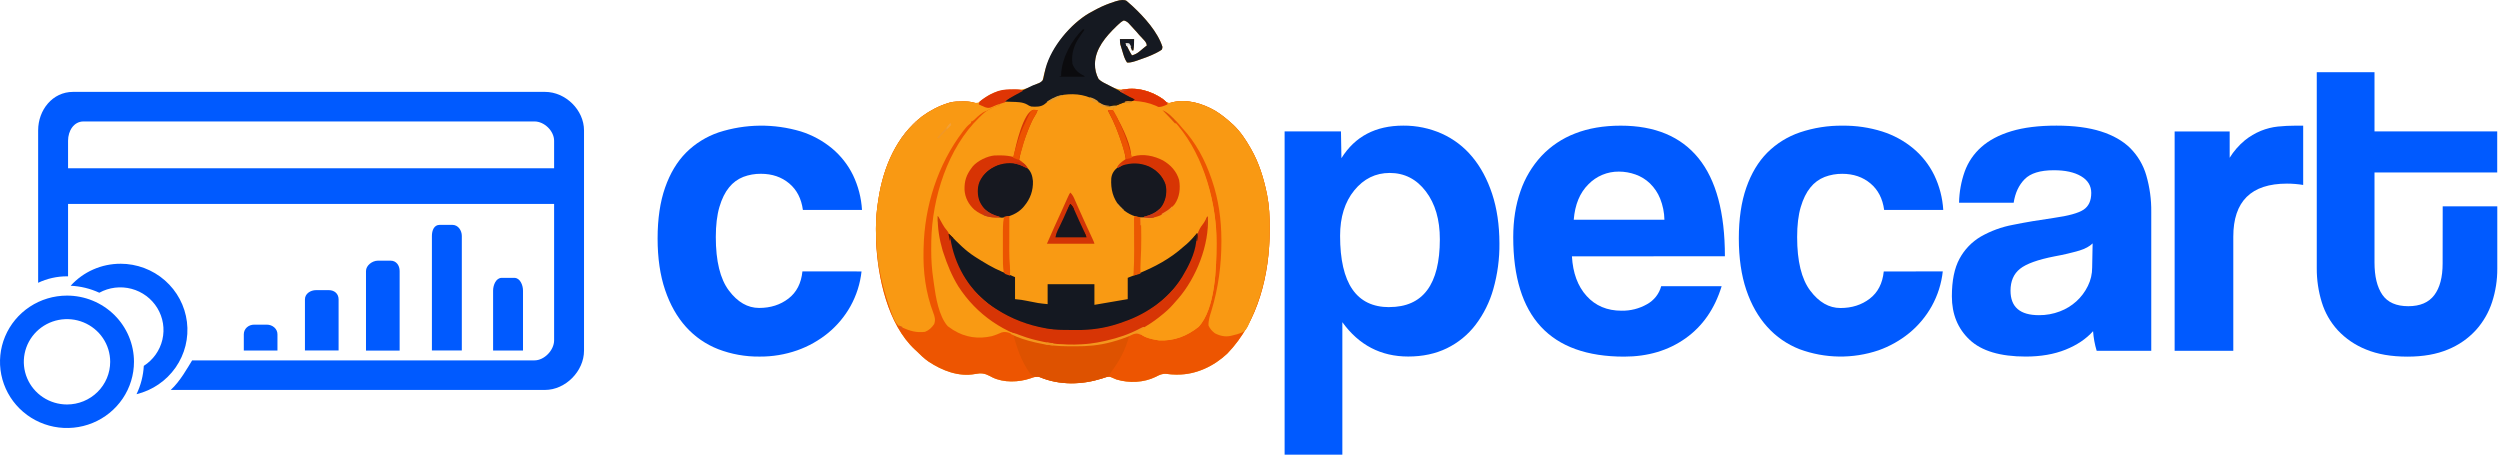
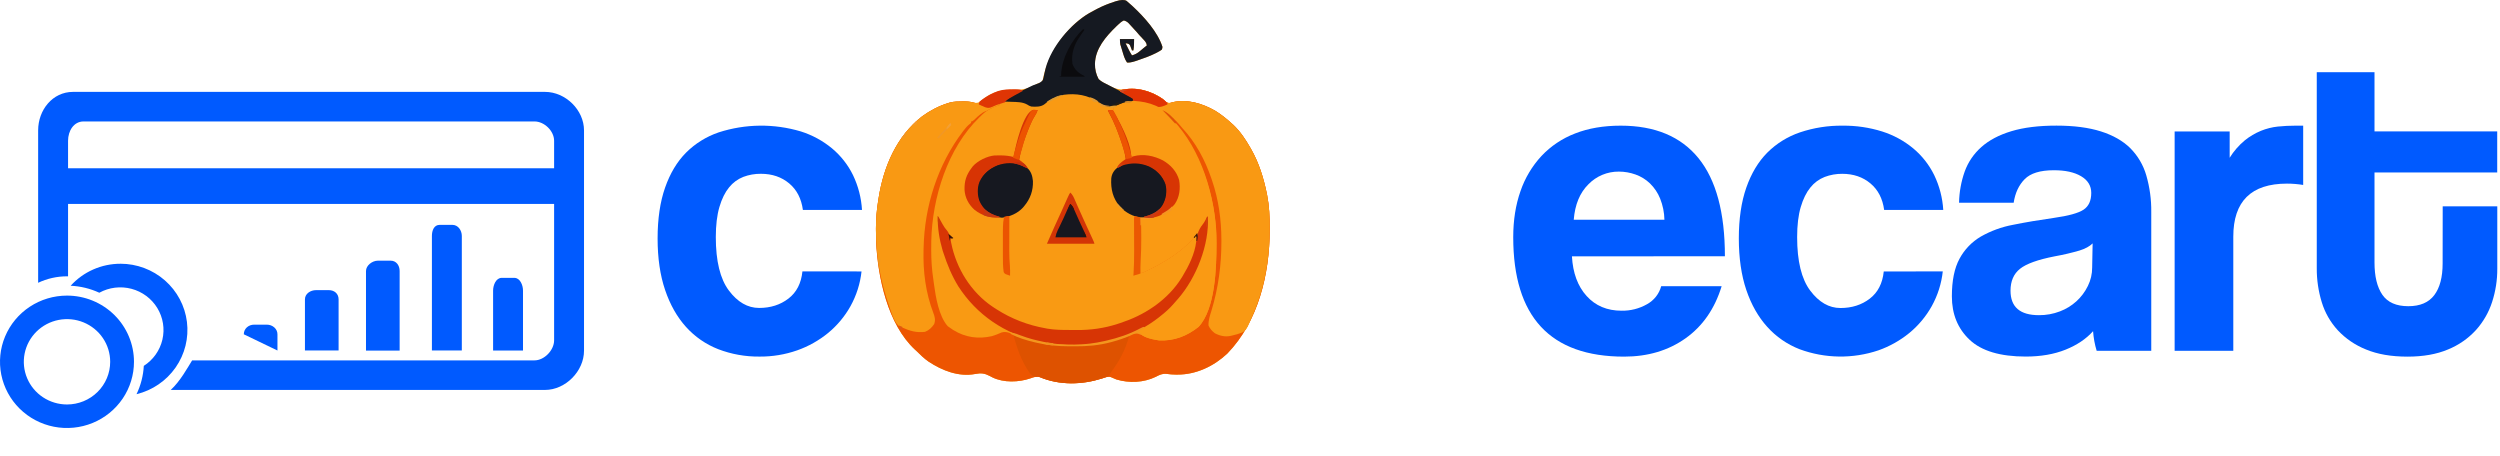
<svg xmlns="http://www.w3.org/2000/svg" viewBox="0 0 762 139" fill="none">
  <path d="M262.596 82.734C262.19 86.45 261.045 90.051 259.227 93.328C257.489 96.439 255.18 99.204 252.419 101.482C249.611 103.779 246.417 105.574 242.984 106.786C239.299 108.078 235.413 108.721 231.504 108.686C227.203 108.734 222.933 107.969 218.923 106.433C215.15 104.963 211.781 102.635 209.088 99.638C206.361 96.613 204.237 92.858 202.718 88.373C201.198 83.888 200.438 78.657 200.438 72.681C200.438 66.7 201.198 61.535 202.718 57.188C204.237 52.841 206.368 49.286 209.111 46.523C211.909 43.731 215.321 41.615 219.082 40.34C227.199 37.719 235.934 37.623 244.108 40.066C247.583 41.163 250.808 42.917 253.605 45.232C256.293 47.475 258.473 50.254 260.002 53.385C261.593 56.71 262.522 60.307 262.737 63.979L244.72 63.979C244.259 60.538 242.866 57.844 240.541 55.897C238.216 53.95 235.346 52.975 231.929 52.972C230.099 52.951 228.281 53.27 226.57 53.911C224.867 54.581 223.373 55.682 222.235 57.102C220.997 58.603 220.012 60.597 219.28 63.082C218.548 65.567 218.181 68.624 218.178 72.253C218.178 79.591 219.508 85.027 222.167 88.56C224.826 92.094 227.897 93.861 231.379 93.861C234.861 93.861 237.84 92.91 240.317 91.008C242.794 89.106 244.214 86.343 244.579 82.719L262.596 82.734Z" fill="#005AFF" />
-   <path d="M454.801 59.081C453.33 54.644 451.313 50.89 448.75 47.819C446.247 44.783 443.068 42.359 439.462 40.735C435.768 39.091 431.757 38.258 427.705 38.291C419.267 38.291 412.988 41.597 408.868 48.21L408.727 40.056L391.55 40.056L391.55 138.576L409.149 138.576L409.149 98.202C414.188 105.182 420.88 108.67 429.225 108.668C433.624 108.668 437.549 107.83 441.001 106.153C444.437 104.483 447.429 102.04 449.737 99.02C452.224 95.742 454.066 92.033 455.169 88.085C456.451 83.551 457.077 78.861 457.027 74.154C457.009 68.545 456.267 63.521 454.801 59.081ZM423.451 93.618C413.455 93.618 408.459 86.37 408.461 71.875C408.461 66.169 409.905 61.549 412.792 58.015C415.679 54.481 419.277 52.714 423.588 52.714C428.078 52.714 431.75 54.591 434.604 58.345C437.458 62.099 438.878 66.968 438.866 72.952C438.856 86.719 433.717 93.602 423.451 93.599L423.451 93.618Z" fill="#005AFF" />
  <path d="M479.126 78.124C479.405 83.2 480.895 87.231 483.597 90.22C486.299 93.208 489.845 94.702 494.233 94.702C496.956 94.756 499.642 94.075 502.002 92.731C503.062 92.149 503.992 91.362 504.737 90.416C505.482 89.471 506.026 88.386 506.336 87.228L524.759 87.228C522.653 94.113 518.98 99.412 513.743 103.126C508.506 106.84 502.273 108.698 495.043 108.701C472.504 108.701 461.234 96.563 461.234 72.287C461.234 67.126 461.968 62.461 463.434 58.292C464.79 54.307 466.973 50.645 469.842 47.54C472.693 44.517 476.199 42.171 480.099 40.678C484.128 39.094 488.757 38.302 493.987 38.302C504.435 38.302 512.342 41.608 517.705 48.22C523.069 54.832 525.751 64.797 525.751 78.117L479.126 78.124ZM507.316 66.982C507.273 64.77 506.83 62.584 506.009 60.526C505.312 58.792 504.259 57.22 502.917 55.908C501.662 54.703 500.161 53.777 498.515 53.19C496.884 52.604 495.163 52.304 493.428 52.304C491.696 52.288 489.978 52.624 488.382 53.289C486.786 53.955 485.345 54.937 484.148 56.175C481.534 58.757 480.044 62.359 479.677 66.979L507.316 66.982Z" fill="#005AFF" />
  <path d="M592.159 82.726C591.757 86.444 590.612 90.046 588.79 93.324C587.052 96.435 584.744 99.2 581.983 101.477C579.179 103.771 575.992 105.565 572.566 106.778C564.747 109.423 556.24 109.303 548.501 106.436C544.73 104.966 541.362 102.638 538.67 99.642C535.92 96.608 533.788 92.854 532.273 88.38C530.759 83.905 529.999 78.673 529.994 72.684C529.994 66.703 530.754 61.538 532.273 57.191C533.793 52.844 535.925 49.289 538.67 46.526C541.466 43.734 544.878 41.618 548.638 40.343C552.821 38.938 557.216 38.249 561.633 38.305C565.713 38.258 569.774 38.853 573.664 40.069C577.138 41.166 580.364 42.921 583.16 45.235C585.847 47.479 588.025 50.257 589.553 53.389C591.152 56.713 592.086 60.312 592.304 63.986L574.29 63.986C573.829 60.545 572.437 57.851 570.112 55.904C567.787 53.957 564.923 52.982 561.519 52.979C559.687 52.963 557.867 53.286 556.156 53.933C554.454 54.603 552.96 55.703 551.825 57.124C550.587 58.625 549.6 60.619 548.866 63.104C548.132 65.589 547.766 68.646 547.768 72.275C547.768 79.613 549.098 85.049 551.757 88.582C554.416 92.116 557.486 93.883 560.968 93.883C564.453 93.883 567.433 92.932 569.907 91.03C572.381 89.128 573.802 86.365 574.169 82.741L592.159 82.726Z" fill="#005AFF" />
  <path d="M639.067 106.925C638.476 104.978 638.108 102.973 637.969 100.945C635.857 103.302 633.061 105.179 629.581 106.576C626.102 107.972 622.067 108.674 617.479 108.682C609.686 108.682 603.981 106.983 600.362 103.584C596.743 100.185 594.932 95.769 594.93 90.336C594.93 85.534 595.708 81.706 597.266 78.853C598.756 76.069 600.99 73.743 603.724 72.125C606.772 70.385 610.098 69.167 613.558 68.525C617.357 67.757 621.505 67.055 626.003 66.419C630.501 65.784 633.526 64.945 635.078 63.904C636.635 62.866 637.414 61.167 637.414 58.81C637.414 56.635 636.382 54.936 634.318 53.712C632.254 52.488 629.479 51.881 625.992 51.891C621.866 51.891 618.91 52.797 617.122 54.609C615.334 56.421 614.216 58.818 613.767 61.798L597.122 61.798C597.177 58.557 597.757 55.346 598.839 52.285C599.875 49.412 601.626 46.842 603.929 44.811C606.264 42.732 609.312 41.124 613.072 39.987C616.833 38.851 621.417 38.286 626.823 38.291C632.142 38.291 636.656 38.88 640.366 40.059C644.076 41.237 647.055 42.935 649.304 45.153C651.606 47.47 653.284 50.319 654.185 53.442C655.242 57.085 655.754 60.861 655.705 64.651L655.705 106.925L639.067 106.925ZM637.832 74.186C636.913 75.095 635.583 75.819 633.843 76.36C631.356 77.082 628.831 77.672 626.28 78.128C621.144 79.129 617.615 80.398 615.693 81.935C613.771 83.471 612.809 85.69 612.806 88.591C612.806 93.576 615.693 96.067 621.467 96.065C623.653 96.085 625.823 95.693 627.861 94.909C631.603 93.506 634.656 90.732 636.385 87.164C637.254 85.412 637.701 83.484 637.692 81.533L637.832 74.186Z" fill="#005AFF" />
  <path d="M662.829 106.925L662.829 40.066L679.604 40.066L679.604 48.085C680.84 46.084 682.396 44.293 684.212 42.784C685.706 41.58 687.37 40.596 689.15 39.864C690.8 39.197 692.536 38.762 694.309 38.572C696.089 38.39 697.878 38.3 699.669 38.302L702.009 38.302L702.009 56.374C700.376 56.105 698.725 55.97 697.07 55.968C686.161 55.968 680.707 61.358 680.709 72.137L680.709 106.925L662.829 106.925Z" fill="#005AFF" />
  <path d="M744.536 62.892L761.174 62.892L761.174 81.918C761.191 85.358 760.657 88.778 759.594 92.053C758.572 95.218 756.889 98.135 754.655 100.616C752.295 103.189 749.383 105.208 746.131 106.525C742.692 107.974 738.59 108.7 733.823 108.703C728.875 108.703 724.658 107.977 721.174 106.525C717.908 105.228 714.972 103.234 712.577 100.684C710.314 98.222 708.637 95.291 707.669 92.106C706.644 88.758 706.132 85.277 706.15 81.779L706.15 22L723.749 22L723.749 40.06L761.151 40.06L761.151 52.565L723.749 52.565L723.749 80.014C723.749 84.269 724.552 87.552 726.158 89.865C727.763 92.177 730.398 93.332 734.063 93.33C737.639 93.33 740.275 92.204 741.972 89.951C743.668 87.699 744.516 84.483 744.513 80.303L744.536 62.892Z" fill="#005AFF" />
-   <path d="M81.332 98.953L77.458 98.953C75.737 98.953 74.312 100.192 74.312 101.893L74.312 106.837L84.569 106.837L84.569 101.893C84.569 100.192 83.049 98.953 81.332 98.953Z" fill="#005AFF" />
+   <path d="M81.332 98.953L77.458 98.953C75.737 98.953 74.312 100.192 74.312 101.893L84.569 106.837L84.569 101.893C84.569 100.192 83.049 98.953 81.332 98.953Z" fill="#005AFF" />
  <path d="M100.213 88.432L96.338 88.432C94.618 88.432 92.946 89.532 92.946 91.233L92.946 106.827L103.203 106.827L103.203 91.233C103.203 89.532 101.934 88.432 100.213 88.432Z" fill="#005AFF" />
  <path d="M119.067 79.451L115.193 79.451C113.472 79.451 111.554 80.904 111.554 82.605L111.554 106.855L121.81 106.855L121.81 82.605C121.81 80.904 120.788 79.451 119.067 79.451Z" fill="#005AFF" />
  <path d="M137.888 68.538L134.017 68.538C132.296 68.538 131.646 70.227 131.646 71.917L131.646 106.829L140.763 106.829L140.763 71.917C140.763 70.216 139.624 68.538 137.888 68.538Z" fill="#005AFF" />
  <path d="M156.783 84.692L152.912 84.692C151.191 84.692 150.295 86.88 150.295 88.581L150.295 106.841L159.412 106.841L159.412 88.581C159.412 86.88 158.508 84.692 156.783 84.692Z" fill="#005AFF" />
  <path d="M20.418 90.099C16.38 90.099 12.432 91.282 9.074 93.499C5.717 95.716 3.1 98.868 1.554 102.555C0.009 106.242 -0.395 110.299 0.392 114.213C1.18 118.127 3.125 121.722 5.98 124.544C8.836 127.366 12.474 129.288 16.434 130.067C20.395 130.845 24.5 130.446 28.231 128.918C31.962 127.391 35.151 124.805 37.395 121.487C39.638 118.168 40.836 114.267 40.836 110.276C40.836 107.627 40.308 105.002 39.282 102.554C38.257 100.106 36.753 97.881 34.856 96.007C32.961 94.134 30.709 92.647 28.232 91.634C25.755 90.62 23.099 90.098 20.418 90.099ZM20.418 123.284C17.815 123.283 15.27 122.52 13.106 121.09C10.942 119.66 9.256 117.629 8.26 115.252C7.264 112.875 7.004 110.259 7.513 107.736C8.021 105.213 9.275 102.896 11.116 101.077C12.957 99.258 15.302 98.02 17.855 97.519C20.408 97.017 23.055 97.275 25.459 98.259C27.864 99.244 29.92 100.911 31.366 103.05C32.812 105.189 33.584 107.704 33.584 110.276C33.584 111.985 33.243 113.677 32.582 115.255C31.92 116.834 30.95 118.268 29.727 119.476C28.505 120.683 27.053 121.642 25.456 122.295C23.859 122.949 22.147 123.285 20.418 123.284Z" fill="#005AFF" />
  <path d="M166.107 28.006L22.263 28.006C15.995 28.006 11.627 33.536 11.627 39.745L11.627 86.194C14.376 84.891 17.387 84.218 20.436 84.223L20.744 84.223L20.744 62.168L168.892 62.168L168.892 103.74C168.892 106.72 165.925 109.844 162.909 109.844L58.563 109.844C57.158 112.096 54.913 116.226 52.037 118.853L166.107 118.853C172.394 118.853 178.008 113.11 178.008 106.901L178.008 39.745C178.008 33.536 172.394 28.006 166.107 28.006ZM168.892 51.281L20.744 51.281L20.744 42.91C20.744 39.907 22.461 37.016 25.477 37.016L162.909 37.016C165.925 37.016 168.892 39.925 168.892 42.91L168.892 51.281Z" fill="#005AFF" />
  <path d="M36.73 80.392C33.862 80.389 31.026 80.984 28.407 82.14C25.789 83.295 23.447 84.984 21.535 87.097C24.56 87.235 27.529 87.959 30.272 89.225C33.257 87.586 36.769 87.156 40.068 88.028C43.367 88.899 46.195 91.003 47.954 93.895C49.713 96.787 50.266 100.242 49.497 103.53C48.727 106.818 46.695 109.681 43.83 111.517C43.669 114.511 42.915 117.444 41.611 120.151C46.453 118.968 50.69 116.075 53.521 112.017C56.352 107.96 57.583 103.018 56.981 98.125C56.378 93.232 53.984 88.727 50.251 85.458C46.517 82.19 41.702 80.385 36.715 80.385" fill="#005AFF" />
  <path d="M343.35 0.25C343.919 0.729 344.48 1.212 345.026 1.718C345.147 1.831 345.269 1.943 345.395 2.06C348.792 5.246 352.863 9.731 354.314 14.282C354.316 14.575 354.244 14.863 354.098 15.148C353.639 15.47 353.217 15.722 352.721 15.974C352.579 16.048 352.437 16.122 352.29 16.198C350.51 17.097 348.639 17.759 346.753 18.397C346.521 18.476 346.289 18.555 346.05 18.636C344.919 18.998 344.073 19.135 343.513 19.047C342.749 17.957 342.444 16.735 342.068 15.473C341.999 15.25 341.93 15.026 341.859 14.796C341.793 14.579 341.728 14.363 341.661 14.14C341.601 13.943 341.542 13.748 341.481 13.545C341.395 13.169 341.353 12.621 341.353 11.899H345.673C345.673 13.15 345.661 14.164 345.457 15.365H345.025C344.975 15.226 344.925 15.088 344.874 14.946C344.803 14.767 344.733 14.588 344.66 14.403C344.593 14.225 344.525 14.047 344.455 13.863C344.279 13.526 343.991 13.32 343.589 13.245C343.421 13.23 343.254 13.214 343.081 13.198C343.323 13.691 343.566 14.183 343.81 14.674C343.878 14.813 343.947 14.953 344.017 15.096C344.326 15.718 344.64 16.302 345.025 16.881C345.995 16.606 346.645 16.257 347.415 15.608C347.591 15.461 347.768 15.315 347.949 15.164C348.125 15.015 348.3 14.867 348.481 14.715C348.841 14.425 349.201 14.136 349.562 13.849C349.448 12.945 348.956 12.491 348.347 11.845C348.147 11.631 347.948 11.418 347.749 11.204C347.563 11.004 347.375 10.803 347.186 10.599C346.941 10.316 346.698 10.032 346.457 9.746C345.771 8.963 345.068 8.198 344.35 7.444C344.242 7.325 344.133 7.206 344.021 7.084C343.601 6.648 343.106 6.366 342.536 6.237C341.837 6.559 341.371 6.981 340.813 7.512C340.615 7.698 340.417 7.885 340.212 8.077C337.068 11.139 333.822 14.832 333.74 19.478C333.719 21.126 334.089 22.665 334.849 24.096C335.744 24.966 336.905 25.471 338.004 26.032C338.227 26.149 338.45 26.267 338.68 26.388C339.942 27.05 341.265 27.347 342.649 27.278C347.02 26.927 350.671 27.613 354.314 30.094C354.603 30.345 354.888 30.601 355.164 30.866C355.58 31.274 356.061 31.445 356.609 31.381C356.85 31.313 357.09 31.246 357.338 31.177C361.783 30.067 366.596 31.56 370.441 33.791C372.272 34.903 373.896 36.242 375.484 37.676C375.625 37.802 375.768 37.929 375.912 38.058C378.01 40.042 379.685 42.544 381.1 45.041C381.179 45.178 381.257 45.315 381.338 45.456C383.726 49.659 385.139 54.197 386.109 58.918C386.143 59.079 386.176 59.24 386.21 59.405C386.869 62.771 387.021 66.111 387.013 69.532C387.013 69.75 387.013 69.97 387.013 70.191C386.981 83.453 383.566 97.975 374.103 107.743C370.023 111.604 364.571 114.199 358.917 114.169C358.746 114.17 358.573 114.17 358.399 114.171C357.427 114.168 356.505 114.097 355.542 113.953C354.238 113.821 353.377 114.279 352.235 114.871C348.57 116.648 344.14 116.821 340.272 115.658C339.698 115.436 339.139 115.204 338.584 114.938C337.638 114.646 336.733 115.093 335.818 115.38C329.703 117.28 322.987 117.466 316.981 114.972C316.003 114.598 315.038 114.984 314.093 115.32C310.551 116.531 305.925 116.712 302.5 115.028C302.229 114.886 301.959 114.743 301.688 114.6C300.104 113.768 299.022 113.642 297.242 113.989C292.168 114.934 287.169 112.952 282.991 110.188C281.654 109.259 280.507 108.138 279.354 106.994C279.214 106.866 279.073 106.738 278.928 106.606C270.547 98.857 267.542 84.483 267.042 73.635C267.005 72.448 266.989 71.262 266.988 70.074C266.988 69.915 266.988 69.755 266.987 69.591C266.99 66.71 267.219 63.916 267.69 61.071C267.721 60.87 267.752 60.67 267.785 60.463C269.278 50.907 273.25 41.494 281.075 35.449C283.5 33.696 286.204 32.259 289.076 31.394C289.232 31.346 289.388 31.297 289.549 31.247C290.827 30.922 292.113 30.917 293.423 30.907C293.607 30.905 293.791 30.903 293.978 30.901C294.856 30.905 295.639 30.958 296.487 31.195C297.272 31.391 297.62 31.46 298.365 31.177C298.76 30.908 299.156 30.606 299.553 30.27C302.446 27.995 305.538 27.163 309.166 27.36C311.848 27.441 313.802 26.875 316.113 25.539C316.378 25.399 316.717 25.281 317.129 25.186C317.835 24.742 317.872 24.139 318.058 23.351C318.105 23.141 318.151 22.932 318.198 22.716C319.987 15.513 325.242 8.107 331.615 4.222C332.47 3.72 333.343 3.254 334.224 2.801C334.357 2.732 334.49 2.662 334.627 2.591C336.249 1.755 337.903 1.101 339.639 0.54C339.811 0.484 339.983 0.428 340.161 0.37C341.612 -0.079 342.676 -0.119 343.35 0.25Z" fill="#F99A13" />
  <path d="M354.313 30.096C354.602 30.347 354.887 30.604 355.164 30.868C355.579 31.276 356.061 31.448 356.609 31.383C356.849 31.316 357.09 31.249 357.338 31.18C361.783 30.069 366.595 31.562 370.441 33.794C372.272 34.905 373.896 36.245 375.483 37.678C375.624 37.804 375.767 37.932 375.911 38.06C378.01 40.044 379.684 42.546 381.1 45.043C381.178 45.18 381.257 45.317 381.337 45.459C383.726 49.661 385.138 54.199 386.109 58.921C386.142 59.081 386.176 59.242 386.21 59.407C386.868 62.774 387.02 66.113 387.013 69.535C387.013 69.752 387.013 69.972 387.013 70.194C386.98 83.455 383.565 97.978 374.102 107.746C370.023 111.606 364.571 114.202 358.917 114.171C358.746 114.172 358.574 114.172 358.398 114.173C357.427 114.17 356.504 114.099 355.542 113.955C354.237 113.823 353.376 114.281 352.235 114.874C348.569 116.65 344.14 116.823 340.272 115.66C339.698 115.438 339.138 115.206 338.583 114.94C337.637 114.648 336.732 115.095 335.818 115.382C329.702 117.283 322.986 117.469 316.98 114.974C316.002 114.6 315.037 114.986 314.093 115.322C310.551 116.534 305.924 116.714 302.5 115.031C302.229 114.888 301.958 114.745 301.687 114.602C300.103 113.771 299.021 113.644 297.241 113.991C292.167 114.937 287.168 112.954 282.991 110.191C281.654 109.262 280.506 108.14 279.354 106.996C279.213 106.868 279.072 106.74 278.927 106.608C270.546 98.859 267.541 84.485 267.041 73.637C267.004 72.45 266.988 71.264 266.987 70.076C266.987 69.916 266.987 69.757 266.986 69.593C266.989 66.712 267.218 63.918 267.689 61.073C267.72 60.872 267.751 60.672 267.784 60.465C269.277 50.908 273.249 41.496 281.074 35.451C283.499 33.697 286.204 32.26 289.075 31.396C289.231 31.347 289.387 31.299 289.548 31.249C290.826 30.924 292.112 30.919 293.422 30.909C293.606 30.907 293.789 30.905 293.977 30.903C295.153 30.908 296.152 31.081 297.284 31.396C297.692 31.421 298.052 31.421 298.364 31.396V31.829C298.66 31.934 298.958 32.038 299.255 32.141C299.421 32.198 299.586 32.256 299.756 32.316C301.122 32.72 301.909 32.676 303.198 32.06C303.336 31.997 303.474 31.934 303.617 31.869C303.956 31.714 304.293 31.556 304.629 31.396V32.046C304.482 32.093 304.334 32.141 304.185 32.19C302.152 32.885 300.513 33.739 299.012 35.295C298.831 35.47 298.648 35.646 298.463 35.823C288.838 45.175 284.131 60.254 283.854 73.438C283.842 74.24 283.838 75.041 283.837 75.843C283.837 76.013 283.836 76.183 283.836 76.358C283.837 79.258 284.025 82.094 284.452 84.965C284.53 85.492 284.599 86.02 284.665 86.549C285.198 90.507 286.156 96.385 288.859 99.414C289.319 99.765 289.763 100.081 290.25 100.389C290.382 100.473 290.516 100.558 290.651 100.644C294.268 102.87 298.253 103.407 302.369 102.448C303.371 102.156 304.318 101.768 305.269 101.34C306.661 100.931 307.82 101.484 309.084 102.054C313.851 104.103 319.135 105.269 324.321 105.314C324.524 105.316 324.729 105.318 324.936 105.321C329.145 105.369 333.321 105.061 337.464 104.396C337.682 104.341 337.901 104.287 338.125 104.231C340.549 103.605 342.911 102.867 345.184 101.806C346.011 101.431 346.526 101.285 347.401 101.58C347.258 101.294 347.115 101.008 346.969 100.713C347.083 100.661 347.198 100.608 347.316 100.554C347.469 100.482 347.622 100.409 347.779 100.334C347.929 100.264 348.08 100.193 348.234 100.121C348.555 99.948 348.843 99.721 349.098 99.439C349.665 98.877 350.302 98.487 350.979 98.073C352.4 97.178 353.694 96.187 354.962 95.081C355.162 94.909 355.362 94.737 355.568 94.56C356.969 93.328 358.146 92.01 359.282 90.532C359.434 90.344 359.586 90.156 359.743 89.963C364.661 83.73 368.198 74.506 367.923 66.487C367.852 66.629 367.781 66.771 367.707 66.916C363.971 74.106 357.213 78.804 350.101 82.232C349.906 82.326 349.711 82.42 349.51 82.517C349.328 82.603 349.147 82.688 348.96 82.776C348.799 82.852 348.639 82.927 348.473 83.005C348.19 83.112 347.832 83.166 347.401 83.166C347.376 81.824 347.399 80.494 347.478 79.156C347.637 76.43 347.641 73.711 347.63 70.981C347.629 70.521 347.627 70.061 347.627 69.6C347.624 68.49 347.62 67.38 347.616 66.27C347.819 66.273 348.022 66.275 348.232 66.278C348.501 66.28 348.772 66.282 349.046 66.284C349.312 66.287 349.577 66.29 349.851 66.292C352.499 66.217 355.073 65.083 357.012 63.278C358.851 61.267 359.397 58.862 359.347 56.202C359.145 53.86 357.932 51.77 356.18 50.225C353.812 48.481 351.286 47.556 348.358 47.6C348.183 47.6 348.008 47.6 347.827 47.6C346.8 47.608 345.821 47.687 344.807 47.857C344.759 47.691 344.71 47.524 344.66 47.352C343.71 44.132 342.709 41.011 341.318 37.948C340.959 37.153 340.724 36.351 340.487 35.51C340.223 34.994 339.93 34.511 339.628 34.018C339.48 33.713 339.407 33.271 339.407 32.694C339.536 32.636 339.665 32.577 339.798 32.517C340.114 32.369 340.362 32.179 340.54 31.948C341.736 30.88 343.898 30.649 345.455 30.527C344.72 29.684 343.894 29.24 342.916 28.74C342.766 28.661 342.614 28.582 342.46 28.501C342.091 28.308 341.721 28.118 341.35 27.928C341.422 27.785 341.493 27.642 341.566 27.494C345.964 26.305 350.649 27.6 354.311 30.094L354.313 30.096Z" fill="#ED5501" />
  <path d="M354.312 30.095C354.601 30.346 354.886 30.602 355.163 30.867C355.578 31.275 356.06 31.446 356.608 31.381C356.848 31.314 357.089 31.247 357.337 31.178C361.782 30.068 366.594 31.561 370.44 33.792C372.271 34.904 373.895 36.243 375.482 37.677C375.624 37.803 375.765 37.928 375.91 38.059C378.009 40.043 379.683 42.544 381.099 45.042C381.177 45.178 381.256 45.316 381.337 45.457C383.725 49.66 385.138 54.197 386.108 58.919C386.141 59.08 386.175 59.241 386.209 59.406C386.867 62.772 387.019 66.112 387.012 69.533C387.012 69.75 387.012 69.968 387.012 70.192C386.989 79.439 385.259 88.766 381.327 97.176C381.108 97.658 380.913 98.144 380.72 98.638C380.209 99.862 379.731 100.823 378.476 101.409C377.566 101.764 376.648 102.009 375.698 102.229C375.548 102.267 375.399 102.306 375.244 102.346C373.527 102.763 371.838 102.389 370.297 101.579C369.44 100.915 368.772 100.206 368.353 99.196C368.291 97.638 368.793 96.153 369.258 94.688C371.341 87.814 372.294 80.764 372.282 73.594C372.282 73.429 372.282 73.264 372.282 73.093C372.266 66.922 371.432 60.864 369.434 55.006C369.375 54.833 369.317 54.66 369.257 54.482C367.297 48.757 364.501 43.49 360.37 39.031C360.064 38.693 359.77 38.342 359.487 37.983C359.116 37.523 358.756 37.152 358.309 36.77C358.161 36.644 358.014 36.517 357.863 36.387C356.826 35.514 355.787 34.644 354.744 33.778C354.898 33.931 355.052 34.085 355.211 34.243C365.576 44.655 370.771 59.353 370.784 73.947C370.784 74.101 370.784 74.254 370.784 74.412C370.774 81.47 370.461 94.137 365.329 99.629C361.784 102.442 357.786 104.006 353.232 103.745C350.203 103.306 348.25 102.566 347.372 101.525C347.239 101.328 347.105 101.132 346.968 100.929C347.351 100.673 347.741 100.426 348.142 100.198C348.512 99.984 348.823 99.734 349.073 99.448C349.653 98.889 350.295 98.49 350.977 98.073C352.399 97.178 353.693 96.188 354.96 95.081C355.16 94.909 355.363 94.736 355.567 94.561C356.967 93.328 358.144 92.01 359.281 90.532C359.433 90.344 359.585 90.157 359.742 89.963C364.66 83.73 368.197 74.507 367.921 66.487C367.85 66.629 367.779 66.772 367.706 66.917C363.969 74.106 357.211 78.804 350.099 82.232C349.904 82.327 349.709 82.421 349.509 82.518C349.327 82.603 349.144 82.689 348.958 82.776C348.798 82.852 348.637 82.928 348.472 83.005C348.189 83.113 347.831 83.166 347.399 83.166C347.375 81.825 347.397 80.495 347.476 79.156C347.635 76.43 347.64 73.711 347.628 70.982C347.627 70.521 347.626 70.061 347.625 69.601C347.623 68.49 347.619 67.38 347.615 66.27C347.818 66.273 348.021 66.276 348.23 66.278C348.499 66.28 348.771 66.282 349.045 66.284C349.31 66.287 349.576 66.29 349.849 66.293C352.498 66.217 355.072 65.084 357.011 63.278C358.849 61.268 359.396 58.862 359.345 56.203C359.143 53.861 357.931 51.77 356.178 50.225C353.81 48.481 351.285 47.556 348.357 47.6C348.182 47.6 348.006 47.6 347.826 47.6C346.799 47.608 345.819 47.687 344.806 47.857C344.757 47.691 344.708 47.522 344.658 47.353C343.709 44.132 342.708 41.011 341.317 37.949C340.957 37.153 340.722 36.351 340.486 35.51C340.222 34.995 339.929 34.512 339.626 34.018C339.479 33.713 339.405 33.272 339.405 32.694C339.535 32.636 339.664 32.578 339.797 32.518C340.113 32.37 340.36 32.18 340.539 31.948C341.734 30.881 343.896 30.65 345.453 30.527C344.719 29.684 343.893 29.241 342.915 28.74C342.764 28.662 342.614 28.583 342.459 28.502C342.089 28.309 341.719 28.118 341.349 27.928C341.42 27.785 341.491 27.642 341.565 27.495C345.963 26.306 350.648 27.601 354.31 30.094L354.312 30.095Z" fill="#F99913" />
  <path d="M293.422 30.909C293.606 30.907 293.789 30.905 293.977 30.903C295.153 30.909 296.152 31.081 297.284 31.396C297.692 31.421 298.052 31.421 298.364 31.396V31.83C298.66 31.935 298.958 32.038 299.255 32.141C299.421 32.199 299.586 32.257 299.756 32.316C301.122 32.72 301.909 32.676 303.198 32.06C303.336 31.997 303.474 31.934 303.617 31.869C303.956 31.714 304.293 31.556 304.629 31.396V32.046C304.475 32.098 304.321 32.151 304.162 32.205C302.935 32.636 301.852 33.11 300.74 33.779C300.571 33.842 300.401 33.905 300.226 33.969C299.583 34.246 299.122 34.594 298.58 35.038C298.393 35.191 298.206 35.345 298.013 35.502C297.606 35.854 297.224 36.207 296.852 36.595C296.564 36.884 296.276 37.028 295.988 37.028V37.461C295.832 37.586 295.675 37.712 295.516 37.839C294.846 38.377 294.336 38.977 293.814 39.654C293.713 39.786 293.611 39.917 293.506 40.052C285.804 50.153 281.766 62.902 281.514 75.586C281.509 75.78 281.503 75.974 281.497 76.173C281.32 82.811 282.127 89.206 284.499 95.425C284.943 96.609 285.178 97.528 284.741 98.764C284.068 99.809 283.117 100.695 281.946 101.147C279.355 101.465 277.379 100.882 275.034 99.847C274.836 99.78 274.639 99.712 274.435 99.643C272.61 98.778 271.726 95.2 271.078 93.45C268.376 85.833 266.995 78.181 266.987 70.076C266.987 69.917 266.987 69.758 266.986 69.593C266.989 66.712 267.218 63.918 267.689 61.073C267.72 60.873 267.751 60.672 267.784 60.465C269.277 50.908 273.249 41.496 281.074 35.451C283.499 33.698 286.204 32.261 289.075 31.396C289.231 31.348 289.387 31.299 289.548 31.249C290.826 30.924 292.112 30.919 293.422 30.909Z" fill="#F99913" />
  <path d="M352.422 32.139C353.188 32.578 353.692 32.433 354.529 32.206C354.891 32.086 355.251 31.962 355.609 31.827V32.26C355.249 32.495 354.889 32.711 354.529 32.91L354.745 33.56V33.993C355.046 34.279 355.359 34.552 355.676 34.819C365.147 43.236 369.805 57.519 370.688 69.838C370.764 71.207 370.783 72.575 370.784 73.945C370.784 74.099 370.784 74.253 370.784 74.411C370.774 81.468 370.461 94.136 365.329 99.628C361.784 102.441 357.786 104.004 353.232 103.744C350.203 103.305 348.25 102.565 347.372 101.524C347.239 101.327 347.105 101.131 346.968 100.928C347.351 100.672 347.741 100.424 348.142 100.197C348.512 99.982 348.823 99.732 349.073 99.446C349.653 98.888 350.295 98.489 350.977 98.072C352.399 97.176 353.693 96.186 354.96 95.08C355.16 94.908 355.363 94.734 355.567 94.559C356.967 93.326 358.144 92.008 359.281 90.53C359.433 90.343 359.585 90.155 359.742 89.962C364.66 83.728 368.197 74.505 367.921 66.486C367.85 66.627 367.779 66.771 367.706 66.915C363.969 74.105 357.211 78.803 350.099 82.231C349.904 82.325 349.709 82.419 349.509 82.516C349.327 82.602 349.144 82.688 348.958 82.775C348.798 82.851 348.637 82.926 348.472 83.004C348.189 83.111 347.831 83.165 347.399 83.165C347.375 81.823 347.397 80.493 347.476 79.154C347.635 76.429 347.64 73.71 347.628 70.98C347.627 70.52 347.626 70.06 347.625 69.599C347.623 68.489 347.619 67.379 347.615 66.269C347.818 66.272 348.021 66.274 348.23 66.277C348.499 66.279 348.771 66.281 349.045 66.283C349.31 66.286 349.576 66.288 349.849 66.291C352.498 66.216 355.072 65.082 357.011 63.277C358.849 61.266 359.396 58.861 359.345 56.201C359.143 53.859 357.931 51.769 356.178 50.224C353.81 48.48 351.285 47.555 348.357 47.599C348.182 47.599 348.006 47.599 347.826 47.599C346.799 47.607 345.819 47.685 344.806 47.856C344.757 47.689 344.708 47.521 344.658 47.351C343.709 44.131 342.708 41.01 341.317 37.947C340.957 37.151 340.722 36.35 340.486 35.509C340.222 34.993 339.929 34.51 339.626 34.017C339.479 33.712 339.405 33.27 339.405 32.693C339.535 32.634 339.664 32.576 339.797 32.516C340.113 32.367 340.364 32.177 340.55 31.948C343.242 29.466 349.581 30.413 352.42 32.137L352.422 32.139Z" fill="#FA9A13" />
-   <path d="M364.899 71.036C365.913 73.826 363.492 78.68 362.32 81.203C361.626 82.651 360.857 84.019 359.93 85.332C359.786 85.542 359.641 85.751 359.492 85.966C356.961 89.451 353.828 92.338 350.209 94.647C349.996 94.788 349.783 94.929 349.563 95.074C346.716 96.853 343.496 98.032 340.313 99.047C340.107 99.115 339.9 99.183 339.687 99.253C335.765 100.454 331.736 100.86 327.651 100.826C326.987 100.821 326.324 100.826 325.66 100.831C315.727 100.845 305.738 97.328 298.58 90.315C298.396 90.144 298.213 89.974 298.024 89.798C293.152 85.158 290.052 78.306 289.075 71.686C289.147 71.543 289.218 71.4 289.291 71.252C289.412 71.378 289.532 71.503 289.657 71.632C291.975 74.032 294.245 76.375 297.068 78.184C297.221 78.283 297.374 78.381 297.531 78.483C298.658 79.204 299.801 79.894 300.957 80.567C301.09 80.645 301.224 80.724 301.361 80.804C303.918 82.29 306.648 83.351 309.382 84.466V91.181C310.023 91.253 310.665 91.324 311.326 91.398C311.79 91.475 312.254 91.558 312.716 91.648C312.963 91.695 313.212 91.743 313.465 91.791C313.974 91.889 314.482 91.988 314.991 92.087C315.238 92.135 315.485 92.181 315.741 92.23C315.961 92.273 316.182 92.316 316.409 92.36C317.373 92.515 318.348 92.6 319.319 92.697V86.632H333.577V92.914C334.201 92.807 334.832 92.699 335.469 92.59C336.075 92.486 336.683 92.382 337.29 92.278C337.71 92.206 338.131 92.134 338.552 92.062C339.158 91.958 339.764 91.854 340.37 91.75C340.557 91.718 340.744 91.686 340.936 91.653C341.113 91.623 341.291 91.593 341.473 91.561C341.627 91.535 341.782 91.508 341.941 91.481C342.537 91.38 343.134 91.281 343.73 91.181V84.682C345.17 84.105 346.177 83.702 346.752 83.476C351.876 81.433 356.683 78.865 360.795 75.151C361.092 74.903 361.389 74.655 361.686 74.407C362.854 73.382 363.868 72.194 364.9 71.036H364.899Z" fill="#141821" />
  <path d="M343.35 0.25C343.919 0.729 344.479 1.212 345.025 1.718C345.146 1.831 345.269 1.943 345.394 2.06C348.791 5.246 352.862 9.731 354.313 14.282C354.315 14.575 354.243 14.863 354.098 15.148C353.638 15.47 353.217 15.722 352.72 15.974C352.578 16.048 352.436 16.122 352.289 16.198C350.509 17.097 348.638 17.759 346.752 18.397C346.521 18.476 346.288 18.555 346.049 18.636C344.918 18.998 344.072 19.135 343.512 19.047C342.749 17.957 342.444 16.735 342.067 15.473C341.998 15.25 341.929 15.026 341.858 14.796C341.793 14.579 341.727 14.363 341.66 14.14C341.601 13.943 341.541 13.748 341.48 13.545C341.395 13.169 341.352 12.621 341.352 11.899H345.672C345.672 13.15 345.66 14.164 345.456 15.365H345.024C344.974 15.226 344.924 15.088 344.873 14.946C344.803 14.767 344.732 14.588 344.66 14.403C344.592 14.225 344.524 14.047 344.455 13.863C344.279 13.526 343.99 13.32 343.589 13.245C343.421 13.229 343.251 13.214 343.08 13.198C343.322 13.691 343.565 14.182 343.809 14.674C343.878 14.813 343.946 14.953 344.017 15.096C344.325 15.718 344.639 16.302 345.024 16.881C345.994 16.606 346.644 16.257 347.414 15.608C347.59 15.461 347.767 15.315 347.948 15.164C348.124 15.015 348.3 14.867 348.481 14.715C348.84 14.425 349.2 14.136 349.561 13.848C349.447 12.945 348.955 12.491 348.346 11.845C348.147 11.631 347.947 11.418 347.749 11.204C347.563 11.004 347.377 10.805 347.185 10.599C346.941 10.316 346.697 10.032 346.456 9.746C345.77 8.963 345.067 8.198 344.35 7.444C344.241 7.325 344.132 7.206 344.02 7.084C343.601 6.648 343.106 6.366 342.536 6.237C341.836 6.559 341.37 6.981 340.812 7.512C340.614 7.698 340.416 7.885 340.211 8.077C337.067 11.139 333.821 14.832 333.739 19.478C333.717 21.131 334.091 22.673 334.86 24.104C335.704 24.923 336.775 25.389 337.815 25.911C338.261 26.139 338.706 26.368 339.152 26.597C339.376 26.711 339.601 26.826 339.829 26.942C340.813 27.444 341.792 27.956 342.77 28.469C342.935 28.555 343.1 28.641 343.271 28.73C344.184 29.209 345.042 29.721 345.888 30.311C345.294 30.907 344.662 30.906 343.863 31.028C342.706 31.219 341.729 31.474 340.663 31.989C339.27 32.61 338.073 32.653 336.599 32.26C335.961 31.938 335.398 31.57 334.814 31.158C331.659 28.948 327.987 28.387 324.231 28.888C322.184 29.329 320.032 30.279 318.467 31.692C317.303 32.629 315.778 32.576 314.349 32.477C313.85 32.319 313.481 32.147 313.054 31.85C311.636 31.066 309.984 31.092 308.408 31.042C308.189 31.034 307.968 31.025 307.745 31.017C307.21 30.996 306.675 30.978 306.14 30.961C306.792 30.272 307.542 29.814 308.354 29.336C308.512 29.242 308.67 29.149 308.834 29.053C310.595 28.037 312.422 27.159 314.26 26.292C314.453 26.2 314.647 26.108 314.846 26.013C315.234 25.846 315.63 25.7 316.034 25.578C316.761 25.364 317.366 24.985 317.851 24.441C318.034 23.859 318.155 23.288 318.264 22.689C318.362 22.255 318.464 21.822 318.567 21.39C318.618 21.175 318.669 20.961 318.721 20.741C320.454 14.241 326.314 7.332 332.044 3.968C332.762 3.562 333.489 3.177 334.222 2.8C334.355 2.731 334.488 2.662 334.624 2.591C336.246 1.755 337.9 1.101 339.636 0.539C339.808 0.483 339.981 0.427 340.158 0.369C341.61 -0.079 342.673 -0.119 343.348 0.249L343.35 0.25Z" fill="#151921" />
  <path d="M285.833 65.837C286.373 66.649 286.834 67.501 287.307 68.353C287.718 69.081 288.132 69.71 288.695 70.331C289.551 71.416 289.679 72.791 289.941 74.115C291.479 81.844 295.989 89.08 302.563 93.499C302.818 93.665 303.074 93.832 303.33 93.997C303.459 94.081 303.587 94.164 303.719 94.25C308.283 97.184 313.329 99.117 318.668 100.062C318.868 100.101 319.068 100.139 319.275 100.178C321.563 100.566 323.842 100.576 326.158 100.576C326.841 100.576 327.524 100.585 328.207 100.593C332.468 100.617 336.591 100.052 340.648 98.722C340.91 98.637 341.173 98.553 341.443 98.466C345.058 97.276 348.371 95.732 351.503 93.563C351.737 93.402 351.971 93.24 352.212 93.074C355.321 90.798 358.116 87.97 360.144 84.682C360.227 84.547 360.312 84.411 360.397 84.274C362.307 81.135 364.156 77.411 364.592 73.728C364.852 71.541 365.223 70.128 366.589 68.383C367.167 67.645 367.538 66.904 367.921 66.053H368.137C368.671 74.518 364.617 84.697 359.087 91.052C358.889 91.276 358.69 91.5 358.49 91.722C358.207 92.038 357.93 92.36 357.653 92.682C356.434 94.077 355.129 95.249 353.664 96.379C353.467 96.537 353.27 96.695 353.066 96.857C346.495 101.997 337.673 105.011 329.336 105.095C329.162 105.097 328.988 105.099 328.808 105.102C324.775 105.14 320.896 105.061 316.94 104.177C316.74 104.133 316.539 104.089 316.333 104.043C306.269 101.744 297.706 95.991 292.098 87.281C290.114 84.057 288.739 80.691 287.561 77.1C287.476 76.842 287.391 76.584 287.303 76.319C286.327 73.031 285.713 69.267 285.833 65.835L285.833 65.837Z" fill="#D73505" />
  <path d="M308.95 102.228C309.081 102.268 309.213 102.308 309.347 102.348C309.73 102.463 310.114 102.579 310.497 102.693C310.879 102.808 311.262 102.924 311.644 103.039C313.732 103.668 315.817 104.248 317.955 104.679C318.126 104.713 318.296 104.747 318.471 104.783C320.413 105.157 322.347 105.296 324.322 105.312C324.525 105.315 324.727 105.317 324.937 105.319C331.003 105.369 336.31 104.88 342.125 103.042C342.801 102.83 343.48 102.636 344.161 102.444C343.063 106.544 341.215 110.041 338.674 113.424C338.421 113.756 338.234 114.14 338.112 114.575C337.517 114.825 336.945 115.033 336.33 115.225C336.154 115.281 335.979 115.338 335.798 115.396C329.757 117.307 322.907 117.465 316.982 114.968C316.648 114.815 316.252 114.787 315.795 114.886C314.705 114.756 314.382 114.312 313.709 113.475C311.398 110.147 309.931 106.139 308.949 102.228L308.95 102.228Z" fill="#DE5200" />
  <path d="M352.292 51.752C354.071 53.262 355.436 55.106 355.691 57.486C355.739 60.136 355.159 62.173 353.301 64.111C351.744 65.446 350.01 66.119 347.996 66.352C345.41 66.093 343.119 64.814 341.31 62.971C339.196 60.377 338.527 57.682 338.71 54.403C338.864 52.943 339.545 51.931 340.651 51.013C344.172 48.654 349.01 49.286 352.291 51.751L352.292 51.752Z" fill="#161820" />
  <path d="M312.957 51.052C314.25 52.132 314.68 53.546 314.839 55.18C314.934 58.072 314.048 60.59 312.188 62.804C312.072 62.943 311.957 63.083 311.838 63.227C310.191 65.044 307.808 66.052 305.41 66.364C303.455 66.128 301.753 65.45 300.306 64.103C300.189 63.995 300.072 63.886 299.951 63.774C298.481 62.241 297.827 60.325 297.809 58.228C297.861 55.849 298.598 54.383 300.229 52.678C303.62 49.423 308.856 48.269 312.957 51.052V51.052Z" fill="#161820" />
  <path d="M315.005 33.475C315.434 33.503 315.863 33.531 316.291 33.559C316.058 34.239 315.761 34.809 315.367 35.403C314.703 36.459 314.216 37.567 313.74 38.717C313.648 38.94 313.555 39.162 313.46 39.391C312.259 42.367 311.162 45.54 310.675 48.722C310.79 48.801 310.905 48.88 311.023 48.961C312.004 49.661 312.669 50.272 313.267 51.322C312.683 51.098 312.132 50.86 311.58 50.564C309.15 49.417 306.491 49.526 303.986 50.4C301.504 51.431 299.696 52.933 298.559 55.395C297.801 57.231 297.871 59.534 298.578 61.381C299.589 63.472 300.955 64.783 303.115 65.619C303.618 65.79 304.109 65.928 304.627 66.052V66.268C301.696 66.405 299.292 65.744 296.962 63.892C295.223 62.278 294.146 60.277 293.99 57.899C293.916 55.177 294.532 53.291 296.202 51.105C296.3 50.974 296.398 50.843 296.5 50.707C297.972 49.003 300.921 47.571 303.151 47.383C303.666 47.364 304.179 47.362 304.694 47.368C304.875 47.369 305.055 47.37 305.241 47.37C306.524 47.388 307.702 47.528 308.947 47.855C308.969 47.73 308.99 47.606 309.012 47.477C309.523 44.707 311.873 34.074 315.005 33.474L315.005 33.475Z" fill="#D73404" />
  <path d="M337.681 33.562H339.193C342.938 39.98 344.81 44.745 344.81 47.859C345.019 47.789 345.228 47.719 345.443 47.648C348.492 46.78 351.739 47.494 354.49 48.902C356.822 50.266 358.648 52.239 359.404 54.9C359.843 57.407 359.535 60.102 358.054 62.224C357.824 62.497 357.585 62.763 357.339 63.023C357.201 63.169 357.062 63.317 356.922 63.467C354.941 65.399 352.307 66.498 349.549 66.516C349.268 66.507 348.987 66.498 348.698 66.489V66.055C348.829 66.023 348.96 65.992 349.095 65.959C351.18 65.399 353.131 64.469 354.315 62.589C355.476 60.544 355.799 58.418 355.244 56.114C354.336 53.614 352.527 51.817 350.154 50.698C347.379 49.578 344.843 49.551 342.002 50.459C341.639 50.67 341.278 50.886 340.921 51.108H340.489C340.783 50.432 341.097 50.032 341.664 49.565C341.792 49.457 341.921 49.35 342.054 49.238C342.385 48.98 342.732 48.742 343.081 48.509C342.954 47.125 342.634 45.888 342.204 44.569C342.137 44.362 342.069 44.155 342.001 43.942C340.918 40.644 339.733 37.484 338.045 34.446C337.802 34.001 337.681 33.707 337.681 33.562H337.681Z" fill="#D73504" />
  <path d="M326.233 58.691C326.974 59.375 327.298 60.188 327.691 61.101C327.862 61.49 328.034 61.88 328.205 62.27C328.302 62.489 328.398 62.708 328.497 62.934C329.077 64.243 329.668 65.545 330.259 66.847C330.466 67.302 330.672 67.758 330.878 68.213C331.615 69.839 332.358 71.461 333.121 73.075C333.425 73.723 333.577 74.127 333.577 74.287H319.104C320.26 71.636 321.043 69.866 321.451 68.977C321.521 68.825 321.59 68.673 321.661 68.517C321.879 68.039 322.098 67.562 322.317 67.085C322.62 66.421 322.924 65.757 323.227 65.093C323.301 64.932 323.374 64.772 323.45 64.606C324.136 63.102 324.813 61.594 325.482 60.082C325.823 59.314 326.073 58.851 326.232 58.691H326.233Z" fill="#D33506" />
  <path d="M326.232 62.153C326.81 62.665 327.088 63.171 327.402 63.874C327.498 64.088 327.595 64.302 327.694 64.522C327.795 64.75 327.896 64.978 328 65.213C328.212 65.684 328.424 66.155 328.636 66.625C328.74 66.858 328.845 67.091 328.952 67.331C329.445 68.421 329.957 69.502 330.471 70.582C330.746 71.162 330.997 71.725 331.2 72.334H321.695C321.868 71.469 322.024 70.942 322.399 70.177C322.498 69.974 322.597 69.77 322.699 69.56C322.804 69.346 322.909 69.13 323.018 68.909C323.831 67.234 324.621 65.556 325.344 63.84C325.603 63.231 325.863 62.707 326.232 62.154V62.153Z" fill="#17171F" />
  <path d="M354.839 30.477C355.12 30.708 355.45 31.013 355.828 31.392V31.826C354.562 32.432 353.626 32.685 353.019 32.584C352.805 32.476 352.592 32.369 352.371 32.259C350.047 31.264 347.983 30.891 345.459 30.742C345.387 30.527 345.316 30.313 345.243 30.092C344.984 29.899 344.693 29.72 344.371 29.555C344.196 29.459 344.022 29.363 343.842 29.265C343.658 29.167 343.474 29.069 343.285 28.968C343.1 28.868 342.916 28.768 342.726 28.665C342.27 28.416 341.812 28.171 341.354 27.926C341.426 27.783 341.497 27.64 341.57 27.493C346.199 26.242 351.091 27.719 354.839 30.477Z" fill="#E23404" />
  <path d="M308.977 27.213C309.2 27.212 309.424 27.211 309.653 27.209C310.732 27.22 311.433 27.388 311.759 27.714C311.633 27.782 311.507 27.85 311.379 27.919C310.808 28.229 310.237 28.54 309.666 28.851C309.469 28.958 309.27 29.065 309.069 29.174C308.101 29.703 307.176 30.21 306.358 30.963V31.18C306.178 31.233 305.996 31.286 305.812 31.339C304.665 31.682 303.559 32.017 302.483 32.548C301.658 32.928 301.197 32.993 300.31 32.697C299.652 32.426 299.006 32.137 298.365 31.83C298.384 31.581 298.456 31.293 298.581 30.964C299 30.605 299.394 30.305 299.85 30.003C299.977 29.917 300.103 29.832 300.234 29.744C301.359 29.004 302.501 28.399 303.766 27.931C303.947 27.862 304.13 27.793 304.315 27.722C305.853 27.239 307.379 27.221 308.977 27.214V27.213Z" fill="#DF3504" />
  <path d="M345.889 65.837C346.342 65.92 346.778 66.043 347.222 66.163C347.352 66.198 347.483 66.234 347.617 66.27C347.855 68.287 347.867 70.294 347.86 72.322C347.86 72.489 347.86 72.657 347.86 72.829C347.857 75.118 347.805 77.396 347.665 79.681C347.591 80.915 347.597 82.147 347.617 83.382C346.904 83.597 346.191 83.811 345.457 84.032C345.473 83.818 345.488 83.604 345.504 83.384C345.655 81.086 345.692 78.792 345.687 76.49C345.687 76.338 345.686 76.187 345.686 76.031C345.683 74.934 345.678 73.838 345.673 72.741C345.668 71.63 345.664 70.52 345.661 69.409C345.66 68.968 345.657 68.527 345.655 68.085C345.654 67.821 345.653 67.557 345.652 67.285C345.651 67.051 345.65 66.816 345.649 66.578C345.665 66.228 345.745 65.981 345.89 65.836L345.889 65.837Z" fill="#EB5802" />
  <path d="M330.121 8.865C330.263 8.936 330.406 9.008 330.553 9.082C330.099 9.772 329.64 10.449 329.149 11.112C327.412 13.557 326.443 16.469 326.881 19.479C327.599 21.339 328.779 22.334 330.553 23.162V23.379H322.776C322.99 23.307 323.206 23.235 323.424 23.162C323.425 23.019 323.426 22.877 323.426 22.73C323.629 17.727 326.549 12.294 330.121 8.865L330.121 8.865Z" fill="#0B0B0E" />
  <path d="M307.65 65.837C307.649 65.993 307.649 66.151 307.649 66.311C307.644 67.799 307.641 69.287 307.639 70.775C307.638 71.539 307.636 72.304 307.634 73.068C307.631 73.951 307.63 74.833 307.629 75.715C307.628 75.985 307.627 76.255 307.626 76.533C307.626 78.034 307.683 79.514 307.818 81.009C307.894 82.017 307.884 83.023 307.866 84.032C307.582 83.935 307.298 83.835 307.015 83.734C306.857 83.679 306.699 83.624 306.537 83.567C306.271 83.444 306.066 83.238 305.921 82.949C305.675 81.243 305.674 79.523 305.677 77.803C305.677 77.547 305.677 77.291 305.676 77.028C305.676 76.49 305.676 75.952 305.678 75.415C305.679 74.597 305.678 73.779 305.676 72.961C305.676 72.436 305.676 71.911 305.677 71.386C305.677 71.144 305.676 70.902 305.676 70.652C305.683 68.189 305.837 66.656 306.138 66.052C306.675 65.873 307.078 65.835 307.65 65.835L307.65 65.837Z" fill="#EB5401" />
  <path d="M315.009 33.474C315.438 33.502 315.867 33.531 316.296 33.559C316.063 34.238 315.765 34.808 315.371 35.402C314.708 36.458 314.221 37.566 313.744 38.717C313.652 38.939 313.559 39.161 313.464 39.39C312.485 41.812 311.761 44.303 311.069 46.82C310.884 47.46 310.678 48.09 310.464 48.721C309.893 48.507 309.323 48.293 308.735 48.072C309.978 43.704 310.986 40.671 311.76 38.974C311.844 38.789 311.928 38.604 312.015 38.413C312.479 37.402 312.95 36.394 313.43 35.39C313.509 35.225 313.588 35.059 313.669 34.889C314.135 34.027 314.582 33.556 315.01 33.474L315.009 33.474Z" fill="#ED5400" />
  <path d="M337.681 33.561H339.193C341.889 38.181 343.658 42.912 345.026 48.075C344.455 48.218 343.879 48.362 343.298 48.508C343.257 48.352 343.216 48.197 343.173 48.037C341.826 42.994 340.139 38.181 337.681 33.562L337.681 33.561Z" fill="#ED5402" />
  <path d="M348.481 99.629L348.913 99.846C348.342 100.203 347.772 100.56 347.185 100.929C347.256 101.143 347.327 101.358 347.401 101.578C347.615 101.65 347.828 101.722 348.049 101.795C347.906 101.867 347.763 101.938 347.617 102.012C347.433 101.929 347.249 101.847 347.06 101.762C345.998 101.498 345.396 101.876 344.43 102.323C342.714 103.062 340.995 103.648 339.192 104.138C338.978 104.198 338.763 104.257 338.541 104.32C334.946 105.271 331.39 105.583 327.682 105.551C327.038 105.546 326.395 105.546 325.751 105.548C322.37 105.543 319.175 105.233 315.875 104.449C315.635 104.392 315.396 104.337 315.149 104.278C312.702 103.687 310.325 102.963 308.085 101.795V101.362C309.219 101.499 310.178 101.866 311.231 102.283C313.454 103.129 315.693 103.706 318.022 104.178C318.188 104.214 318.354 104.249 318.525 104.286C324.274 105.489 330.902 105.275 336.6 103.961C336.814 103.912 337.029 103.864 337.249 103.813C340.814 102.984 344.16 101.893 347.39 100.16C347.748 99.971 348.114 99.798 348.481 99.629V99.629Z" fill="#F3961E" />
  <path d="M299.66 63.456C299.765 63.539 299.87 63.623 299.978 63.71C301.435 64.845 302.836 65.606 304.629 66.055V66.272C302.952 66.349 301.436 66.301 299.876 65.622C299.734 65.479 299.591 65.336 299.444 65.189C299.73 65.046 300.015 64.903 300.308 64.755C300.201 64.621 300.093 64.486 299.984 64.35C299.768 64.043 299.66 63.745 299.66 63.456Z" fill="#C73911" />
  <path d="M353.447 63.671V64.321C352.822 64.899 352.318 65.188 351.935 65.188C351.864 65.545 351.792 65.902 351.719 66.271C350.709 66.532 349.728 66.508 348.694 66.488V66.054C348.825 66.023 348.956 65.991 349.091 65.958C350.7 65.526 352.252 64.87 353.447 63.671H353.447Z" fill="#C63C17" />
  <path d="M289.723 37.459C289.795 37.674 289.866 37.888 289.94 38.109C289.792 38.255 289.644 38.401 289.491 38.552C288.771 39.275 288.08 40.025 287.388 40.776C287.259 40.916 287.13 41.056 286.997 41.2C286.682 41.541 286.366 41.883 286.051 42.225C285.909 42.154 285.766 42.082 285.619 42.008C285.771 41.843 285.922 41.678 286.078 41.508C287.306 40.169 288.524 38.824 289.724 37.459H289.723Z" fill="#F19725" />
  <path d="M354.315 33.562C356.02 34.318 357.533 35.757 358.636 37.245L358.204 37.678C358.013 37.471 357.823 37.265 357.627 37.053C357.374 36.778 357.12 36.503 356.867 36.229C356.742 36.094 356.616 35.957 356.489 35.819C355.779 35.05 355.059 34.297 354.315 33.562Z" fill="#E05206" />
  <path d="M311.324 49.592C311.503 49.641 311.683 49.691 311.864 49.741C312.587 50.122 312.861 50.629 313.268 51.325C312.684 51.101 312.134 50.863 311.581 50.567C310.778 50.188 310.028 50.003 309.164 49.808V49.592C309.96 49.428 310.552 49.317 311.324 49.592V49.592Z" fill="#C5300B" />
  <path d="M357.336 62.804C357.336 63.237 357.264 63.671 357.12 64.104C356.347 64.682 355.771 64.971 355.392 64.971V65.404C354.964 65.475 354.536 65.547 354.096 65.621V65.188C354.386 64.995 354.723 64.792 355.108 64.578C355.994 64.065 356.662 63.571 357.336 62.804H357.336Z" fill="#F59521" />
  <path d="M324.071 29.014C323.499 29.331 323.23 29.447 322.559 29.447V29.881C322.381 29.934 322.201 29.988 322.019 30.043C321.27 30.311 320.606 30.644 319.91 31.027C319.787 31.077 319.663 31.128 319.536 31.18C319.393 31.109 319.25 31.037 319.104 30.963C321.314 29.56 322.97 28.91 324.072 29.014L324.071 29.014Z" fill="#DC9B33" />
  <path d="M347.616 66.272C348.614 66.344 349.622 66.416 350.64 66.489V66.705C349.713 66.777 348.777 66.849 347.831 66.922V68.654H347.615V66.272L347.616 66.272Z" fill="#F99722" />
-   <path d="M344.592 29.664C345.019 29.879 345.448 30.093 345.888 30.314C345.309 30.895 344.939 30.831 344.133 30.882C343.896 30.898 343.659 30.915 343.415 30.932C343.233 30.942 343.051 30.953 342.863 30.964V30.53C343.434 30.459 344.004 30.387 344.591 30.314V29.664H344.592Z" fill="#27130C" />
  <path d="M342.001 31.392C341.588 31.58 341.174 31.764 340.759 31.947C340.529 32.05 340.298 32.153 340.06 32.259C339.413 32.474 339.164 32.51 338.545 32.258C338.833 31.97 339.166 31.816 339.544 31.798C339.714 31.807 339.883 31.816 340.057 31.825V31.392C340.867 31.229 341.515 31.229 342.001 31.392Z" fill="#241D12" />
  <path d="M332.064 29.664C333.178 29.768 333.969 30.354 334.873 30.963C334.311 31.128 334.051 31.191 333.469 31.045C332.82 30.687 332.49 30.265 332.065 29.664H332.064Z" fill="#E19A33" />
  <path d="M319.1 104.393C319.742 104.464 320.383 104.536 321.044 104.609C320.973 104.824 320.901 105.038 320.828 105.259C320.115 105.188 319.402 105.116 318.668 105.043C318.811 104.828 318.953 104.614 319.1 104.393V104.393Z" fill="#EF901D" />
  <path d="M367.924 66.051H368.14C368.152 66.43 368.16 66.809 368.167 67.188C368.172 67.399 368.177 67.61 368.182 67.828C368.14 68.438 368.02 68.782 367.707 69.3C367.488 68.046 367.499 67.251 367.924 66.051Z" fill="#D34208" />
  <path d="M326.231 62.154C326.734 62.612 327.071 63.027 327.311 63.67C327.239 63.884 327.168 64.098 327.095 64.319C326.952 63.891 326.81 63.461 326.663 63.02C326.565 63.127 326.467 63.234 326.366 63.345C326.132 63.561 325.871 63.67 325.583 63.67C325.853 62.821 326.069 62.316 326.231 62.154Z" fill="#34100E" />
  <path d="M340.49 61.937C341.21 62.659 341.93 63.381 342.65 64.103C342.227 63.986 341.795 63.841 341.354 63.67C341.282 63.455 341.211 63.241 341.138 63.02H340.706C340.634 62.663 340.563 62.305 340.489 61.938L340.49 61.937Z" fill="#E69D30" />
  <path d="M334.873 31.177C335.449 31.466 335.868 31.687 336.129 31.84C336.776 32.118 337.417 32.18 338.113 32.26V32.477C337.807 32.489 337.501 32.497 337.195 32.504C337.025 32.509 336.854 32.514 336.679 32.519C336.124 32.473 335.782 32.323 335.305 32.044V31.61H334.873V31.177V31.177Z" fill="#E29834" />
  <path d="M364.898 71.036C365.195 71.863 365.045 72.568 364.898 73.419H364.682V72.119H364.25V72.552C364.108 72.481 363.965 72.409 363.818 72.336C364.175 71.907 364.531 71.478 364.899 71.036L364.898 71.036Z" fill="#391A0C" />
-   <path d="M343.083 13.198C343.416 13.153 343.776 13.153 344.163 13.198C344.424 13.559 344.64 13.92 344.811 14.281H344.379V13.848C344.023 13.919 343.666 13.991 343.299 14.064C343.228 13.778 343.157 13.492 343.083 13.198Z" fill="#E0E1E3" />
  <path d="M273.955 99.197C274.311 99.34 274.671 99.484 275.035 99.63C275.035 100.063 274.963 100.496 274.819 100.93C274.354 100.362 274.084 99.924 273.955 99.197Z" fill="#E05910" />
  <path d="M267.689 79.049H268.338C268.267 79.907 268.195 80.764 268.122 81.648H267.906C267.835 80.79 267.763 79.933 267.69 79.049H267.689Z" fill="#EE9620" />
  <path d="M289.075 71.252C289.574 71.681 290.073 72.11 290.587 72.552C290.444 72.623 290.3 72.696 290.155 72.769C290.012 72.697 289.87 72.626 289.723 72.552C289.652 72.838 289.58 73.124 289.507 73.418C289.365 72.704 289.222 71.989 289.075 71.252Z" fill="#3B1308" />
  <path d="M341.907 50.012C342.152 50.017 342.397 50.021 342.649 50.026C341.569 50.748 340.849 51.109 340.489 51.109C340.837 50.388 341.31 50.023 341.907 50.012Z" fill="#D2400E" />
  <path d="M289.722 37.459C289.794 37.674 289.865 37.888 289.939 38.109C289.588 38.479 289.227 38.84 288.859 39.192H288.427C288.738 38.463 289.147 37.998 289.723 37.459H289.722Z" fill="#F4A034" />
  <path d="M285.834 65.836C286.392 66.673 286.523 67.056 286.389 68.057C286.349 68.253 286.309 68.45 286.267 68.652H286.05C285.812 67.697 285.817 66.815 285.834 65.836L285.834 65.836Z" fill="#CC4006" />
  <path d="M340.487 32.261C339.821 32.752 339.532 32.922 338.692 32.843C338.5 32.794 338.309 32.744 338.111 32.694V32.477C339.209 32.17 340.001 32.098 340.488 32.26L340.487 32.261Z" fill="#E29D2F" />
  <path d="M345.023 30.959C344.735 31.248 344.451 31.406 344.171 31.434C343.735 31.42 343.299 31.406 342.863 31.392V30.959C343.636 30.691 344.232 30.797 345.023 30.959H345.023Z" fill="#DB8E28" />
  <path d="M343.515 27.493C343.158 27.564 342.802 27.636 342.434 27.709C342.506 27.924 342.577 28.138 342.651 28.36C342.223 28.216 341.795 28.073 341.354 27.926C341.426 27.783 341.497 27.64 341.57 27.493C342.293 27.278 342.8 27.254 343.515 27.493V27.493Z" fill="#D04B26" />
  <path d="M330.121 70.386C330.587 70.954 330.856 71.392 330.985 72.119C330.7 72.047 330.415 71.976 330.121 71.902V70.385V70.386Z" fill="#271210" />
  <path d="M279.138 37.024H279.57C279.552 37.295 279.48 37.583 279.354 37.89C278.913 38.071 278.481 38.215 278.058 38.324C278.407 37.882 278.767 37.448 279.138 37.024Z" fill="#F49929" />
  <path d="M276.112 40.277C276.183 40.491 276.255 40.706 276.328 40.926C276.025 41.417 275.637 41.797 275.247 42.226C275.105 42.155 274.962 42.083 274.815 42.009C275.243 41.438 275.671 40.866 276.112 40.276L276.112 40.277Z" fill="#F09626" />
</svg>